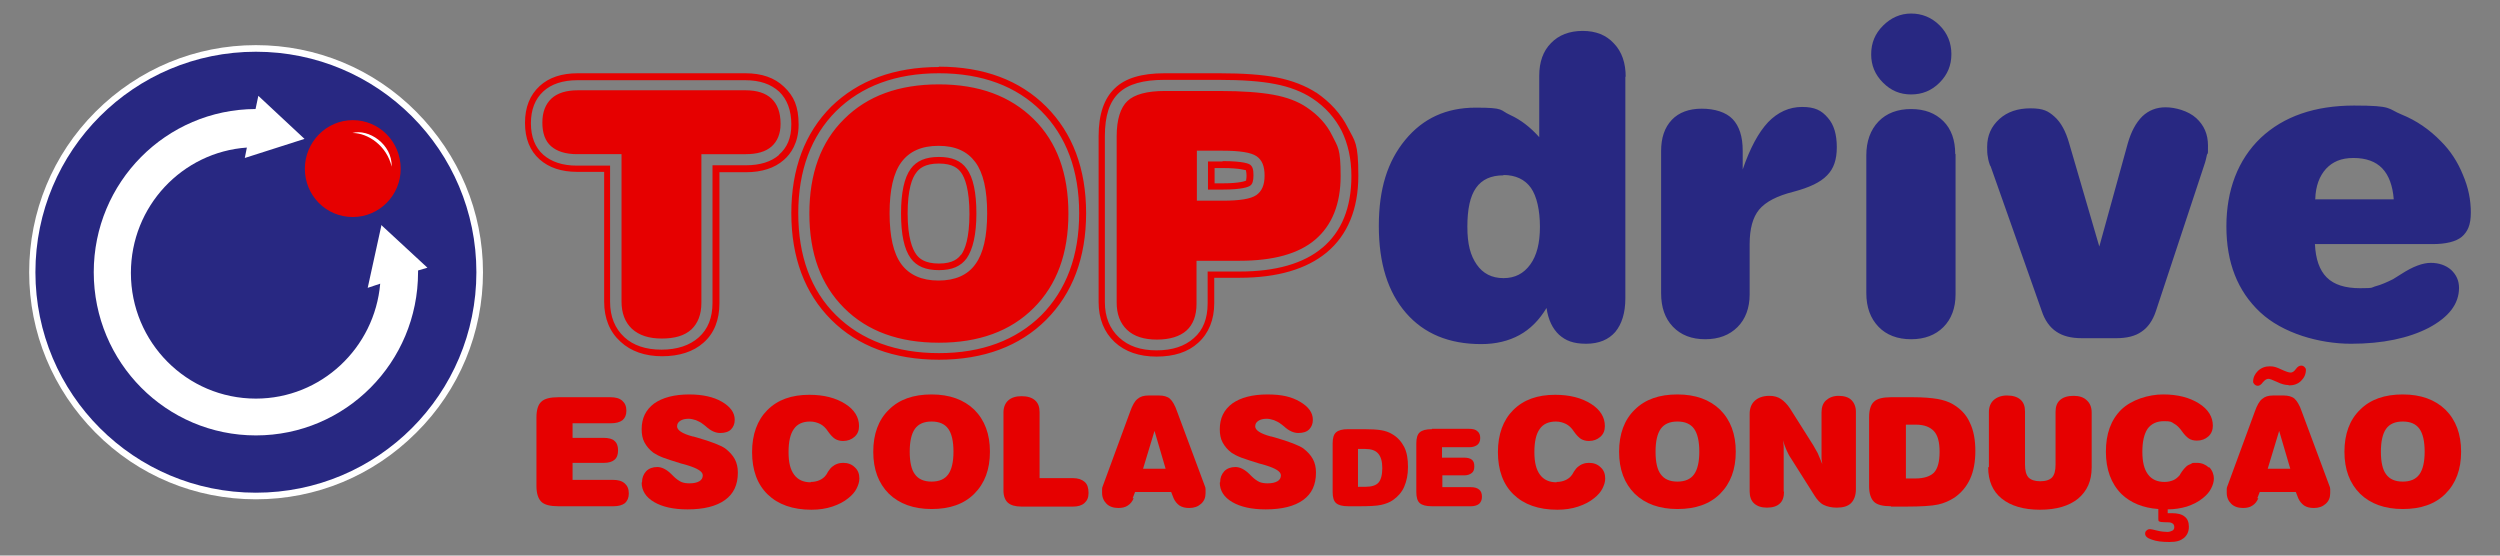
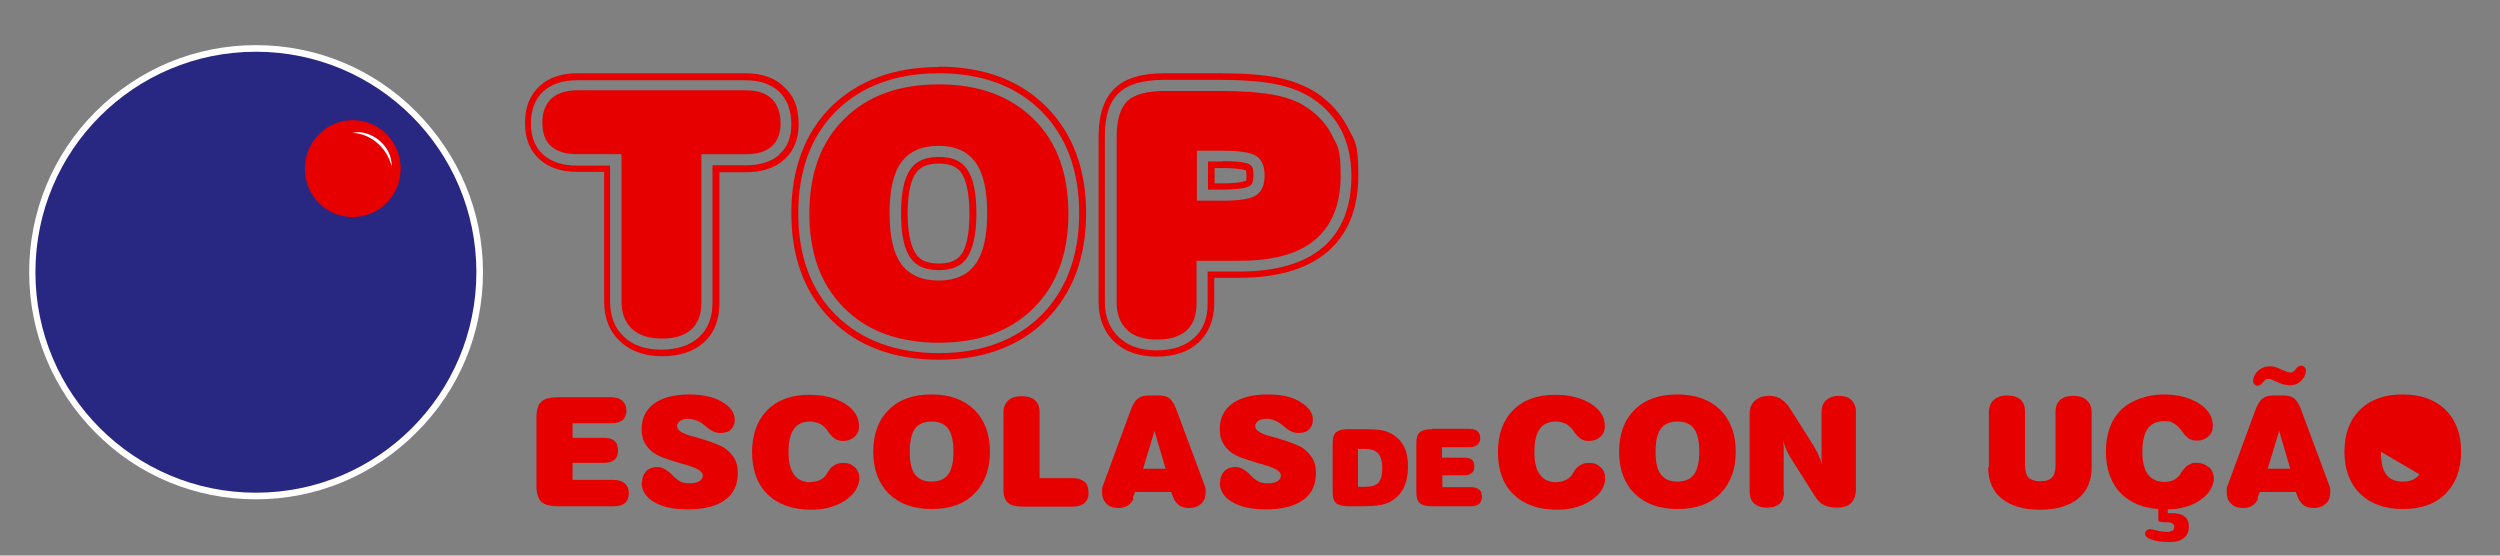
<svg xmlns="http://www.w3.org/2000/svg" id="Camada_1" version="1.1" viewBox="0 0 720 160">
  <rect x="0" y="0" width="720" height="160" fill="#808080" stroke="none" />
  <path d="M376.3,30.9c-2.5-1.7-5.7-2.9-9.5-3.6-3.8-.7-9-1.1-15.6-1.1h-15.7c-5.2,0-8.8,1-10.8,2.9-2,1.9-3.1,5.3-3.1,10.2v47.8c0,3.4,1,6,3,7.9,2,1.9,4.9,2.8,8.6,2.8s6.6-.9,8.5-2.6,2.9-4.3,2.9-7.7v-12.4h12.4c9.7,0,17-2,21.8-6.1,4.8-4.1,7.3-10.2,7.3-18.3s-.8-8.3-2.4-11.6c-1.6-3.3-4.1-6-7.4-8.2ZM361.8,56.2c-1.6,1.1-4.8,1.6-9.7,1.6h-7.4v-14.4h7.4c4.9,0,8.2.5,9.8,1.6s2.3,2.9,2.3,5.6-.8,4.5-2.4,5.6ZM270.4,24.3c-11.5,0-20.6,3.3-27.3,10-6.7,6.6-10,15.7-10,27.2s3.3,20.5,10,27.2c6.7,6.7,15.8,10,27.3,10s20.6-3.3,27.3-10c6.7-6.7,10-15.7,10-27.2s-3.3-20.6-10-27.2c-6.7-6.6-15.7-10-27.3-10ZM280.9,76.1c-2.2,3.1-5.8,4.7-10.6,4.7s-8.4-1.6-10.7-4.7c-2.3-3.1-3.4-8-3.4-14.7s1.1-11.6,3.4-14.7,5.8-4.7,10.7-4.7,8.3,1.6,10.6,4.7,3.4,8,3.4,14.7-1.1,11.6-3.4,14.7ZM224.8,35.7c0,2.8-.9,5-2.6,6.5-1.7,1.5-4.2,2.2-7.4,2.2h-12.8v42.8c0,3.4-1,5.9-2.9,7.7-2,1.8-4.8,2.6-8.5,2.6s-6.5-.9-8.6-2.8c-2-1.9-3-4.5-3-7.9v-42.4h-12.8c-3.3,0-5.8-.8-7.5-2.3s-2.5-3.8-2.5-6.8.9-5.3,2.6-6.9c1.7-1.6,4.3-2.4,7.6-2.4h48.3c3.3,0,5.8.8,7.5,2.4,1.7,1.6,2.6,4,2.6,7.2ZM352.1,46.5h-4.2v8.1h4.2c5.8,0,7.5-.8,7.9-1.1.7-.4,1-1.4,1-3s-.2-2.5-1-3.1c-.3-.2-1.8-1-7.9-1ZM358.9,52c-.2.1-1.7.8-6.8.8h-2.3v-4.4h2.3c5.2,0,6.7.7,6.7.6,0,.1.2.6.2,1.6s-.2,1.4-.1,1.4ZM225.8,25c-2.7-2.6-6.4-3.9-11.1-3.9h-48.3c-4.6,0-8.3,1.2-11,3.7-2.8,2.6-4.2,6.1-4.2,10.6s1.4,8,4.2,10.5c2.7,2.4,6.3,3.6,10.9,3.6h7.7v37.4c0,4.8,1.6,8.7,4.7,11.5,3,2.8,7.1,4.2,12,4.2s9-1.3,11.9-3.9c3.1-2.7,4.6-6.6,4.6-11.4v-37.7h7.7c4.5,0,8.2-1.2,10.8-3.5,2-1.7,4.3-4.9,4.3-10.2s-1.4-8.2-4.1-10.8ZM224.4,44.6c-2.3,2-5.5,3-9.6,3h-9.6v39.6c0,4.3-1.3,7.6-4,10-2.6,2.3-6.2,3.5-10.7,3.5s-8.1-1.2-10.7-3.6c-2.7-2.5-4.1-5.9-4.1-10.2v-39.2h-9.6c-4.1,0-7.3-1.1-9.6-3.1-2.4-2.1-3.6-5.2-3.6-9.1s1.2-7,3.6-9.2c2.3-2.1,5.6-3.2,9.8-3.2h48.3c4.2,0,7.4,1.1,9.8,3.3,2.3,2.2,3.5,5.4,3.5,9.4s-1.2,6.7-3.6,8.8ZM270.4,45.2c-3.8,0-6.4,1.1-8.1,3.4-1.9,2.6-2.8,6.9-2.8,12.9s.9,10.3,2.8,12.9c1.7,2.3,4.3,3.4,8.1,3.4s6.3-1.1,8-3.4c1.8-2.6,2.8-6.9,2.8-12.9s-.9-10.4-2.8-12.9c-1.6-2.3-4.2-3.4-8-3.4ZM276.8,73.3c-.8,1.1-2.3,2.6-6.4,2.6s-5.7-1.5-6.5-2.6c-1.1-1.5-2.5-4.8-2.5-11.8s1.3-10.3,2.5-11.8c.8-1.1,2.4-2.6,6.5-2.6s5.6,1.5,6.4,2.6c1.1,1.5,2.4,4.9,2.4,11.9s-1.3,10.3-2.4,11.8ZM270.4,19.3c-12.9,0-23.3,3.9-31,11.4-7.6,7.6-11.5,17.9-11.5,30.7s3.9,23.1,11.5,30.7c7.6,7.6,18.1,11.5,31,11.5s23.3-3.9,30.9-11.5c7.6-7.6,11.5-17.9,11.5-30.7s-3.9-23.1-11.5-30.7c-7.6-7.6-18-11.5-30.9-11.5ZM299.9,90.8c-7.3,7.2-17.2,10.9-29.5,10.9s-22.3-3.7-29.6-10.9c-7.3-7.2-10.9-17.1-10.9-29.4s3.7-22.2,10.9-29.4c7.3-7.2,17.2-10.9,29.6-10.9s22.3,3.7,29.5,10.9c7.2,7.2,10.9,17.1,10.9,29.4s-3.7,22.1-10.9,29.4ZM379.1,26.7c-3.1-2-6.9-3.5-11.4-4.4-4.2-.8-9.6-1.2-16.6-1.2h-15.7c-6.6,0-11.3,1.4-14.3,4.3-3.1,2.9-4.7,7.5-4.7,13.8v47.8c0,4.8,1.6,8.7,4.6,11.5,3,2.8,7.1,4.2,12.1,4.2s9.1-1.3,12-4c3-2.7,4.6-6.6,4.6-11.4v-7.3h7.3c10.9,0,19.3-2.5,25.1-7.3,6-5,9.1-12.5,9.1-22.1s-1-9.9-3-13.8c-2-4-5.1-7.4-9.2-10.2ZM380.9,71.3c-5.4,4.6-13.5,6.9-23.9,6.9h-9.2v9.2c0,4.3-1.3,7.7-4,10-2.6,2.3-6.1,3.5-10.7,3.5s-8.1-1.2-10.8-3.7c-2.7-2.5-4.1-5.9-4.1-10.2v-47.8c0-5.8,1.3-9.9,4.1-12.5,2.7-2.5,7-3.7,13-3.7h15.7c6.7,0,12.2.4,16.2,1.2,4.2.8,7.8,2.2,10.7,4.1,3.8,2.5,6.6,5.7,8.5,9.4,1.8,3.7,2.8,8,2.8,13,0,9.1-2.8,16-8.4,20.7Z" fill="#e60000" />
-   <path d="M468.1,22v63.9c0,4.2-1,7.4-2.9,9.7-1.9,2.2-4.7,3.4-8.4,3.4s-5.9-.9-7.8-2.6c-1.9-1.8-3.1-4.3-3.6-7.7-2.1,3.5-4.7,6.1-7.8,7.8-3.1,1.7-6.8,2.6-11,2.6-9.3,0-16.5-3-21.7-9-5.2-6-7.8-14.3-7.8-25s2.5-18.6,7.6-24.8c5.1-6.2,11.8-9.3,20.3-9.3s6.8.7,9.9,2.1c3.1,1.4,5.9,3.6,8.4,6.4v-17.7c0-3.9,1.1-7.1,3.4-9.4,2.2-2.3,5.3-3.5,9.1-3.5s6.8,1.2,9,3.6c2.3,2.4,3.4,5.6,3.4,9.7ZM433,50.5c-3.6,0-6.2,1.2-7.9,3.6-1.7,2.4-2.5,6.1-2.5,11.2s.9,8.3,2.7,10.9c1.8,2.6,4.4,3.9,7.7,3.9s5.8-1.3,7.7-3.9c1.9-2.6,2.8-6.2,2.8-10.9s-.9-8.8-2.6-11.2c-1.7-2.4-4.4-3.7-7.9-3.7ZM503.9,84.8c0,3.9-1.2,7.1-3.5,9.4-2.3,2.3-5.4,3.5-9.3,3.5s-7-1.2-9.3-3.6c-2.3-2.4-3.4-5.6-3.4-9.7v-40.9c0-3.8,1-6.8,3.1-9,2-2.1,4.9-3.2,8.6-3.2s7,1,8.9,3c1.9,2,2.9,5,2.9,9.1v5.4c2.1-6.1,4.5-10.6,7.3-13.6,2.8-2.9,6.1-4.4,9.8-4.4s5.6,1,7.4,3.1c1.8,2,2.6,4.9,2.6,8.5s-.9,6.2-2.8,8.1c-1.9,2-5.1,3.5-9.6,4.7-4.8,1.2-8.1,2.9-10,5.2-1.8,2.2-2.7,5.5-2.7,9.9v14.4ZM563.2,44.4v40.4c0,3.9-1.2,7.1-3.5,9.4-2.3,2.3-5.4,3.5-9.3,3.5s-7.1-1.2-9.4-3.6c-2.3-2.4-3.5-5.6-3.5-9.7v-39.7c0-4,1.2-7.3,3.5-9.7,2.3-2.4,5.5-3.6,9.4-3.6s7,1.2,9.3,3.5c2.3,2.3,3.4,5.5,3.4,9.4ZM538.9,15.6c0-3.2,1.1-5.9,3.4-8.2,2.3-2.3,5-3.5,8.1-3.5s5.9,1.1,8.2,3.4c2.3,2.3,3.4,5.1,3.4,8.3s-1.1,5.9-3.4,8.2c-2.3,2.3-5,3.4-8.2,3.4s-5.8-1.1-8.1-3.4c-2.3-2.3-3.4-5-3.4-8.1ZM573.2,47.9c-.3-.9-.6-1.8-.7-2.7-.2-.9-.2-1.9-.2-2.9,0-3.3,1.2-5.9,3.5-8,2.3-2.1,5.3-3.1,9-3.1s5.1.8,6.9,2.4c1.8,1.6,3.2,4.1,4.2,7.6l8.7,29.8,8.2-29.7c1-3.5,2.4-6,4.2-7.8,1.8-1.7,4-2.6,6.7-2.6s6.5,1,8.8,3.1c2.3,2.1,3.4,4.7,3.4,7.9s0,1.8-.3,2.7c-.2.9-.4,1.9-.8,3l-13.9,42c-.9,2.7-2.3,4.7-4.1,5.9-1.8,1.3-4.3,1.9-7.3,1.9h-9.9c-3.1,0-5.5-.6-7.4-1.9-1.8-1.2-3.3-3.2-4.2-6l-14.8-41.9ZM666.7,70.3c.2,4.3,1.3,7.5,3.4,9.6,2.1,2.1,5.3,3.1,9.6,3.1s3.1-.2,4.6-.6c1.5-.4,3.1-1.1,4.9-2,.5-.3,1.3-.8,2.4-1.5,3.4-2.2,6.2-3.2,8.5-3.2s4.3.7,5.8,2c1.5,1.4,2.3,3.1,2.3,5.2,0,4.6-2.9,8.4-8.7,11.5-5.8,3-13.3,4.6-22.4,4.6s-19.7-3-26.2-9.1c-6.5-6.1-9.7-14.3-9.7-24.7s3.3-19.2,9.9-25.5c6.6-6.2,15.6-9.3,26.9-9.3s9.5.9,13.7,2.6c4.2,1.7,8,4.3,11.3,7.7,2.7,2.7,4.8,5.9,6.3,9.6,1.6,3.7,2.3,7.3,2.3,10.9s-.9,5.5-2.6,7c-1.7,1.4-4.6,2.1-8.4,2.1h-33.9ZM666.7,57.4h22.7c-.3-3.9-1.4-6.9-3.3-8.9-1.9-2-4.7-3-8.3-3s-6,1.1-7.9,3.1c-1.9,2.1-3,5-3.1,8.7Z" fill="#282882" />
  <g>
    <path d="M160.7,114.4h15.1c1.5,0,2.6.3,3.4,1,.8.7,1.2,1.6,1.2,2.9,0,1.2-.4,2.1-1.1,2.7-.8.6-1.9.9-3.3.9h-11.1v4.2h8.9c1.5,0,2.6.3,3.2.9.7.6,1,1.5,1,2.7,0,1.2-.3,2.1-1,2.7s-1.7.9-3,.9h-9.1v4.9h11.6c1.5,0,2.6.3,3.4,1,.8.7,1.2,1.6,1.2,2.9s-.4,2.1-1.1,2.8c-.8.6-1.9.9-3.3.9h-15.9c-2.3,0-4-.4-4.9-1.3-.9-.9-1.4-2.4-1.4-4.5v-19.8c0-2.2.5-3.7,1.4-4.5.9-.9,2.6-1.3,4.9-1.3Z" fill="#e60000" />
    <path d="M184.9,138.9c0-1.3.4-2.3,1.2-3.2.8-.8,1.9-1.2,3.2-1.2,1.3,0,2.7.7,4.1,2.1.3.3.5.5.6.6.8.8,1.6,1.3,2.2,1.6.7.3,1.5.4,2.4.4,1.2,0,2.1-.2,2.8-.6.7-.4,1-1,1-1.7,0-1.1-1.5-2-4.4-2.9-.7-.2-1.3-.4-1.8-.5-2.2-.7-3.9-1.2-5.2-1.7-1.3-.5-2.2-1-2.8-1.4-1.2-.9-2-1.9-2.6-3-.6-1.1-.8-2.4-.8-3.8,0-3.2,1.2-5.6,3.6-7.4,2.4-1.7,5.8-2.6,10.1-2.6,3.8,0,7,.7,9.4,2.1,2.4,1.4,3.7,3.1,3.7,5.2,0,1.2-.4,2.1-1.1,2.8-.7.7-1.8,1-3.1,1-1.3,0-2.7-.6-4.1-1.9-.4-.3-.7-.6-.9-.7-.6-.5-1.3-.8-2-1.1-.7-.2-1.4-.4-2-.4-1.1,0-1.9.2-2.5.6-.6.4-.9.9-.9,1.6,0,1.1,1.5,2.1,4.5,2.9,0,0,0,0,.1,0,.2,0,.6.2,1.1.3,4.2,1.2,6.9,2.3,8.1,3.1,1.3,1,2.2,2,2.8,3.1.6,1.1.9,2.4.9,3.9,0,3.5-1.2,6.1-3.7,7.9-2.5,1.8-6.1,2.7-10.8,2.7-4,0-7.2-.7-9.6-2.1-2.4-1.4-3.6-3.3-3.6-5.6Z" fill="#e60000" />
    <path d="M233.5,138.8c1,0,1.8-.2,2.5-.5s1.4-.8,1.9-1.5c0,0,.3-.4.6-1,.4-.6.8-1.1,1.2-1.4.4-.3.8-.6,1.4-.8.5-.2,1.1-.3,1.7-.3,1.4,0,2.5.4,3.4,1.3.9.8,1.3,1.9,1.3,3.2,0,1-.3,1.9-.8,2.9-.5,1-1.3,1.9-2.3,2.7-1.3,1.1-2.9,1.9-4.7,2.5-1.8.6-3.8.9-6,.9-5.4,0-9.6-1.5-12.6-4.4-3-2.9-4.5-7-4.5-12.2,0-5.1,1.5-9.2,4.4-12.1,3-3,7-4.4,12.1-4.4,4.2,0,7.6.9,10.3,2.6,2.7,1.7,4,3.9,4,6.4,0,1.3-.4,2.3-1.3,3.1-.9.8-2,1.2-3.3,1.2-.9,0-1.6-.2-2.3-.6-.6-.4-1.3-1.1-2-2.1-.7-1.1-1.5-1.8-2.3-2.2-.8-.4-1.8-.7-2.9-.7-2.1,0-3.7.7-4.7,2.2-1,1.4-1.5,3.6-1.5,6.6s.5,5,1.6,6.5,2.7,2.2,4.8,2.2Z" fill="#e60000" />
    <path d="M251.5,130.1c0-5.1,1.5-9.2,4.5-12.1,3-3,7.1-4.4,12.3-4.4,5.2,0,9.3,1.5,12.3,4.4,3,3,4.5,7,4.5,12.1,0,5.1-1.5,9.1-4.5,12.1-3,3-7.1,4.4-12.3,4.4-5.2,0-9.3-1.5-12.3-4.4-3-3-4.5-7-4.5-12.1ZM262,130.1c0,3,.5,5.2,1.5,6.5,1,1.4,2.6,2.1,4.8,2.1,2.2,0,3.8-.7,4.8-2.1,1-1.4,1.5-3.6,1.5-6.5,0-3-.5-5.2-1.5-6.6-1-1.4-2.6-2.1-4.8-2.1-2.2,0-3.8.7-4.8,2.1-1,1.4-1.5,3.6-1.5,6.6Z" fill="#e60000" />
    <path d="M299.4,137.7h9.6c1.5,0,2.6.4,3.4,1.1.8.7,1.1,1.8,1.1,3.2,0,1.3-.4,2.2-1.2,2.9-.8.7-1.9,1-3.3,1h-14.8c-1.8,0-3.1-.4-3.9-1.1-.8-.7-1.3-1.9-1.3-3.5v-22.5c0-1.5.5-2.7,1.4-3.5.9-.8,2.2-1.2,3.8-1.2,1.7,0,3,.4,3.9,1.2.9.8,1.3,1.9,1.3,3.4v19.1Z" fill="#e60000" />
    <path d="M326.5,143.5c-.4.9-.9,1.6-1.7,2.1-.7.5-1.7.7-2.7.7-1.4,0-2.6-.4-3.4-1.2-.8-.8-1.3-1.8-1.3-3.2,0-.4,0-.8,0-1.1,0-.3.1-.6.2-.8l7.9-21.5c.6-1.7,1.3-3,2.1-3.6.8-.7,1.8-1,3.2-1h3c1.3,0,2.4.3,3.1.9.7.6,1.5,1.9,2.1,3.7l8,21.5c.1.2.2.5.2.9,0,.3,0,.7,0,1.1,0,1.3-.4,2.3-1.3,3.1-.9.8-2,1.2-3.4,1.2-1.1,0-2-.2-2.8-.7-.7-.5-1.3-1.2-1.7-2.1l-.7-1.8h-10.4s-.7,1.8-.7,1.8ZM329.2,135h6.5s-3.2-10.9-3.2-10.9l-3.3,10.9Z" fill="#e60000" />
    <path d="M351.4,138.9c0-1.3.4-2.3,1.2-3.2.8-.8,1.9-1.2,3.2-1.2,1.3,0,2.7.7,4.1,2.1.3.3.5.5.6.6.8.8,1.6,1.3,2.2,1.6.7.3,1.5.4,2.4.4,1.2,0,2.1-.2,2.8-.6.7-.4,1-1,1-1.7,0-1.1-1.5-2-4.4-2.9-.7-.2-1.3-.4-1.8-.5-2.2-.7-3.9-1.2-5.2-1.7-1.3-.5-2.2-1-2.8-1.4-1.2-.9-2-1.9-2.6-3-.6-1.1-.8-2.4-.8-3.8,0-3.2,1.2-5.6,3.6-7.4,2.4-1.7,5.8-2.6,10.1-2.6s7,.7,9.4,2.1c2.4,1.4,3.7,3.1,3.7,5.2,0,1.2-.4,2.1-1.1,2.8-.7.7-1.8,1-3.1,1-1.3,0-2.7-.6-4.1-1.9-.4-.3-.7-.6-.9-.7-.6-.5-1.3-.8-2-1.1-.7-.2-1.4-.4-2-.4-1.1,0-1.9.2-2.5.6s-.9.9-.9,1.6c0,1.1,1.5,2.1,4.5,2.9,0,0,0,0,.1,0,.2,0,.6.2,1.1.3,4.2,1.2,6.9,2.3,8.1,3.1,1.3,1,2.2,2,2.8,3.1.6,1.1.9,2.4.9,3.9,0,3.5-1.2,6.1-3.7,7.9-2.5,1.8-6.1,2.7-10.8,2.7-4,0-7.2-.7-9.6-2.1-2.4-1.4-3.6-3.3-3.6-5.6Z" fill="#e60000" />
    <path d="M388.3,145.8c-1.7,0-2.8-.3-3.5-.9-.7-.6-1-1.7-1-3.2v-14c0-1.5.3-2.6,1-3.2.7-.6,1.8-.9,3.5-.9h4.5c2.1,0,3.8.1,5,.3,1.2.2,2.3.6,3.1,1.1,1.6.9,2.7,2.2,3.5,3.7.8,1.6,1.1,3.5,1.1,5.8,0,2.2-.4,4.1-1.1,5.7-.7,1.6-1.8,2.8-3.2,3.8-1,.7-2.1,1.1-3.4,1.4-1.3.3-3.5.4-6.5.4h-3.1ZM391.2,140.2h2c1.8,0,3.1-.4,3.8-1.2.7-.8,1.1-2.2,1.1-4.2,0-1.9-.4-3.3-1.2-4.2-.8-.9-2-1.3-3.7-1.3h-2.1v11Z" fill="#e60000" />
    <path d="M412.4,123.5h10.7c1.1,0,1.9.2,2.4.7.6.5.8,1.1.8,2,0,.8-.3,1.5-.8,1.9-.5.4-1.3.7-2.3.7h-7.9v3h6.3c1.1,0,1.8.2,2.3.6.5.4.7,1,.7,1.9s-.2,1.5-.7,1.9c-.5.4-1.2.7-2.1.7h-6.4v3.4h8.2c1,0,1.8.2,2.4.7.6.5.8,1.2.8,2.1,0,.9-.3,1.5-.8,2-.5.4-1.3.7-2.3.7h-11.3c-1.7,0-2.8-.3-3.5-.9-.7-.6-1-1.7-1-3.2v-14c0-1.5.3-2.6,1-3.2.7-.6,1.8-.9,3.5-.9Z" fill="#e60000" />
    <path d="M448.3,138.8c1,0,1.8-.2,2.5-.5.7-.3,1.4-.8,1.9-1.5,0,0,.3-.4.6-1,.4-.6.8-1.1,1.2-1.4.4-.3.8-.6,1.4-.8.5-.2,1.1-.3,1.7-.3,1.4,0,2.5.4,3.4,1.3.9.8,1.3,1.9,1.3,3.2,0,1-.3,1.9-.8,2.9-.5,1-1.3,1.9-2.3,2.7-1.3,1.1-2.9,1.9-4.7,2.5-1.8.6-3.8.9-6,.9-5.4,0-9.6-1.5-12.6-4.4-3-2.9-4.5-7-4.5-12.2,0-5.1,1.5-9.2,4.4-12.1,3-3,7-4.4,12.1-4.4,4.2,0,7.6.9,10.3,2.6s4,3.9,4,6.4c0,1.3-.4,2.3-1.3,3.1-.9.8-2,1.2-3.3,1.2-.9,0-1.6-.2-2.3-.6-.6-.4-1.3-1.1-2-2.1-.7-1.1-1.5-1.8-2.3-2.2-.8-.4-1.8-.7-2.9-.7-2.1,0-3.7.7-4.7,2.2-1,1.4-1.5,3.6-1.5,6.6,0,2.9.5,5,1.6,6.5,1.1,1.5,2.7,2.2,4.8,2.2Z" fill="#e60000" />
    <path d="M466.3,130.1c0-5.1,1.5-9.2,4.5-12.1,3-3,7.1-4.4,12.3-4.4,5.2,0,9.3,1.5,12.3,4.4,3,3,4.5,7,4.5,12.1,0,5.1-1.5,9.1-4.5,12.1-3,3-7.1,4.4-12.3,4.4-5.2,0-9.3-1.5-12.3-4.4-3-3-4.5-7-4.5-12.1ZM476.8,130.1c0,3,.5,5.2,1.5,6.5,1,1.4,2.6,2.1,4.8,2.1,2.2,0,3.8-.7,4.8-2.1,1-1.4,1.5-3.6,1.5-6.5,0-3-.5-5.2-1.5-6.6-1-1.4-2.6-2.1-4.8-2.1-2.2,0-3.8.7-4.8,2.1-1,1.4-1.5,3.6-1.5,6.6Z" fill="#e60000" />
    <path d="M513.8,141.6c0,1.5-.4,2.7-1.2,3.4-.8.8-2.1,1.2-3.7,1.2-1.6,0-2.8-.4-3.7-1.2-.9-.8-1.3-2-1.3-3.5v-22.3c0-1.6.5-2.9,1.5-3.8,1-.9,2.4-1.4,4.2-1.4,1.3,0,2.4.3,3.3.9.9.6,1.8,1.5,2.6,2.7l6.7,10.6c.4.7.8,1.4,1.3,2.3.4.9.8,1.9,1.3,3.1,0-.5-.2-1.1-.2-1.7s0-1.5,0-2.6v-10.5c0-1.5.4-2.7,1.3-3.5.9-.8,2.1-1.3,3.6-1.3,1.6,0,2.9.4,3.7,1.2.8.8,1.3,1.9,1.3,3.4v22.3c0,1.7-.5,3.1-1.4,4-.9.9-2.3,1.3-4.1,1.3-1.5,0-2.8-.3-3.8-.8-1-.5-1.9-1.5-2.7-2.8l-6.7-10.6c-.5-.7-.9-1.5-1.3-2.4-.4-.9-.7-1.8-1-2.8.1.6.2,1.3.2,1.9,0,.7,0,1.5,0,2.4v10.5Z" fill="#e60000" />
-     <path d="M544.6,145.8c-2.3,0-4-.4-4.9-1.3-.9-.9-1.4-2.4-1.4-4.5v-19.8c0-2.2.5-3.7,1.4-4.5.9-.9,2.6-1.3,4.9-1.3h6.3c3,0,5.3.2,7.1.5,1.7.3,3.2.8,4.4,1.5,2.2,1.3,3.9,3,4.9,5.3,1.1,2.2,1.6,5,1.6,8.2,0,3.1-.5,5.8-1.5,8-1,2.2-2.5,4-4.5,5.4-1.4.9-2.9,1.6-4.7,2-1.8.4-4.9.6-9.2.6h-4.4ZM548.8,137.8h2.8c2.5,0,4.3-.6,5.4-1.7,1.1-1.2,1.6-3.2,1.6-6,0-2.7-.5-4.7-1.6-5.9-1.1-1.2-2.8-1.9-5.2-1.9h-2.9v15.5Z" fill="#e60000" />
    <path d="M572.8,134.5v-15.8c0-1.5.5-2.7,1.4-3.5.9-.8,2.2-1.3,3.8-1.3,1.7,0,3,.4,3.9,1.2.9.8,1.3,1.9,1.3,3.4v15.2c0,1.8.3,3,1,3.8.7.7,1.8,1.1,3.4,1.1,1.6,0,2.7-.4,3.4-1.1.7-.8,1-2,1-3.7v-15.2c0-1.5.4-2.6,1.3-3.4.9-.8,2.2-1.2,3.9-1.2,1.6,0,2.9.4,3.8,1.3.9.8,1.4,2,1.4,3.5v15.8c0,3.9-1.3,6.8-3.9,9-2.6,2.1-6.2,3.2-11,3.2-4.7,0-8.4-1.1-11-3.2-2.6-2.1-3.9-5.1-3.9-9Z" fill="#e60000" />
    <path d="M636.1,134.6c-.9-.8-2-1.3-3.4-1.3s-1.2,0-1.7.3c-.5.2-1,.4-1.4.8-.4.4-.8.8-1.2,1.4-.4.6-.6.9-.6,1-.6.7-1.2,1.2-1.9,1.5-.7.3-1.6.5-2.5.5-2.1,0-3.7-.7-4.8-2.2-1.1-1.5-1.6-3.6-1.6-6.5s.5-5.1,1.5-6.6c1-1.4,2.6-2.2,4.7-2.2s2.1.2,2.9.7c.8.4,1.6,1.2,2.3,2.2.7,1,1.4,1.7,2,2.1.6.4,1.4.6,2.3.6,1.3,0,2.4-.4,3.3-1.2.9-.8,1.3-1.9,1.3-3.1,0-2.5-1.3-4.7-4-6.4-2.7-1.7-6.1-2.6-10.3-2.6s-9.1,1.5-12.1,4.4c-3,3-4.4,7-4.4,12.1s1.5,9.2,4.5,12.2c2.6,2.5,6.2,4,10.6,4.3v2.5c0,0,0,.1,0,.2s0,.2,0,.2c0,.3,0,.6.3.7.2.1.6.2,1.4.2,1.1,0,1.9,0,2.3.3.4.2.6.6.6,1.1s-.2.8-.5,1c-.4.2-.9.4-1.5.4s-1.9-.1-3-.4c-1.1-.3-1.8-.4-2-.4-.4,0-.7.1-1,.4-.3.2-.4.6-.4.9,0,.7.6,1.3,1.9,1.7,1.3.5,3,.7,5.1.7s3.2-.4,4.1-1.1c1-.8,1.5-1.9,1.5-3.3,0-1.3-.4-2.3-1.2-2.9-.8-.7-2.1-1-3.7-1-.3,0-.6,0-.7,0-.2,0-.3,0-.5,0v-1.1c2,0,3.8-.3,5.5-.8,1.8-.6,3.4-1.4,4.7-2.5,1-.8,1.8-1.7,2.3-2.7.5-1,.8-1.9.8-2.9s-.4-2.3-1.3-3.2Z" fill="#e60000" />
    <path d="M650.4,143.5c-.4.9-.9,1.6-1.7,2.1-.7.5-1.7.7-2.7.7-1.4,0-2.6-.4-3.4-1.2-.8-.8-1.3-1.8-1.3-3.2s0-.8,0-1.1c0-.3.1-.6.2-.8l7.9-21.5c.6-1.7,1.3-3,2.1-3.6.8-.7,1.8-1,3.2-1h3c1.3,0,2.4.3,3.1.9.7.6,1.5,1.9,2.1,3.7l8,21.5c.1.2.2.5.2.9,0,.3,0,.7,0,1.1,0,1.3-.4,2.3-1.3,3.1-.9.8-2,1.2-3.4,1.2-1.1,0-2-.2-2.8-.7-.7-.5-1.3-1.2-1.7-2.1l-.7-1.8h-10.4s-.7,1.8-.7,1.8ZM659.1,110.9c-1,0-2.1-.3-3.3-.9-1.3-.6-2.1-.9-2.5-.9-.5,0-1,.3-1.6,1-.5.7-1,1-1.4,1s-.7-.1-1-.4-.4-.5-.4-.8c0-1.2.5-2.2,1.4-3.1,1-.9,2.1-1.3,3.4-1.3s2,.3,3.3.9c1.3.6,2.2.9,2.7.9s1-.3,1.5-1c.5-.7,1-1,1.5-1,.4,0,.7.1,1,.4s.4.5.4.8c0,1.3-.5,2.3-1.4,3.2-.9.9-2.1,1.3-3.5,1.3ZM653.1,135h6.5s-3.2-10.9-3.2-10.9l-3.3,10.9Z" fill="#e60000" />
-     <path d="M675.2,130.1c0-5.1,1.5-9.2,4.5-12.1,3-3,7.1-4.4,12.3-4.4,5.2,0,9.3,1.5,12.3,4.4,3,3,4.5,7,4.5,12.1,0,5.1-1.5,9.1-4.5,12.1-3,3-7.1,4.4-12.3,4.4-5.2,0-9.3-1.5-12.3-4.4-3-3-4.5-7-4.5-12.1ZM685.7,130.1c0,3,.5,5.2,1.5,6.5,1,1.4,2.6,2.1,4.8,2.1s3.8-.7,4.8-2.1c1-1.4,1.5-3.6,1.5-6.5,0-3-.5-5.2-1.5-6.6-1-1.4-2.6-2.1-4.8-2.1-2.2,0-3.8.7-4.8,2.1-1,1.4-1.5,3.6-1.5,6.6Z" fill="#e60000" />
+     <path d="M675.2,130.1c0-5.1,1.5-9.2,4.5-12.1,3-3,7.1-4.4,12.3-4.4,5.2,0,9.3,1.5,12.3,4.4,3,3,4.5,7,4.5,12.1,0,5.1-1.5,9.1-4.5,12.1-3,3-7.1,4.4-12.3,4.4-5.2,0-9.3-1.5-12.3-4.4-3-3-4.5-7-4.5-12.1ZM685.7,130.1c0,3,.5,5.2,1.5,6.5,1,1.4,2.6,2.1,4.8,2.1s3.8-.7,4.8-2.1Z" fill="#e60000" />
  </g>
  <g>
    <g>
      <path d="M73.7,143.8c-17.5,0-33.9-6.8-46.2-19.2-12.3-12.4-19.1-28.8-19.1-46.2s6.8-33.9,19.1-46.2c12.4-12.4,28.8-19.2,46.2-19.2s33.9,6.8,46.2,19.2c12.3,12.4,19.2,28.8,19.2,46.2s-6.8,33.9-19.2,46.2c-12.4,12.4-28.8,19.2-46.2,19.2h0Z" fill="#fff" />
      <path d="M73.7,14.9c35.1,0,63.5,28.4,63.5,63.5,0,35.1-28.4,63.5-63.5,63.5-35.1,0-63.5-28.4-63.5-63.5,0-35.1,28.4-63.5,63.5-63.5" fill="#282882" fill-rule="evenodd" />
    </g>
    <path d="M101.6,34.6c7.6,0,13.8,6.2,13.8,14,0,7.7-6.2,13.9-13.8,13.9-7.7,0-13.8-6.2-13.8-13.9,0-7.7,6.2-14,13.8-14" fill="#e60000" fill-rule="evenodd" />
-     <path d="M109.8,64.8l13.3,12.3-2.7.8v.5c0,26-20.9,47-46.7,47-25.8,0-46.7-21-46.7-47,0-25.9,20.8-46.9,46.6-47l.8-3.8,13.3,12.4-17.2,5.5.6-3c-18.6,1.3-33.4,16.9-33.4,36.1,0,20,16.1,36.2,36,36.2,18.8,0,34.2-14.6,35.8-33.1l-3.6,1.2,3.9-17.8Z" fill="#fff" fill-rule="evenodd" />
    <path d="M112.8,48c.2-6.5-6.7-11-11.3-9.7,4.5,0,9.9,3.7,11.3,9.7" fill="#fff" fill-rule="evenodd" />
  </g>
</svg>